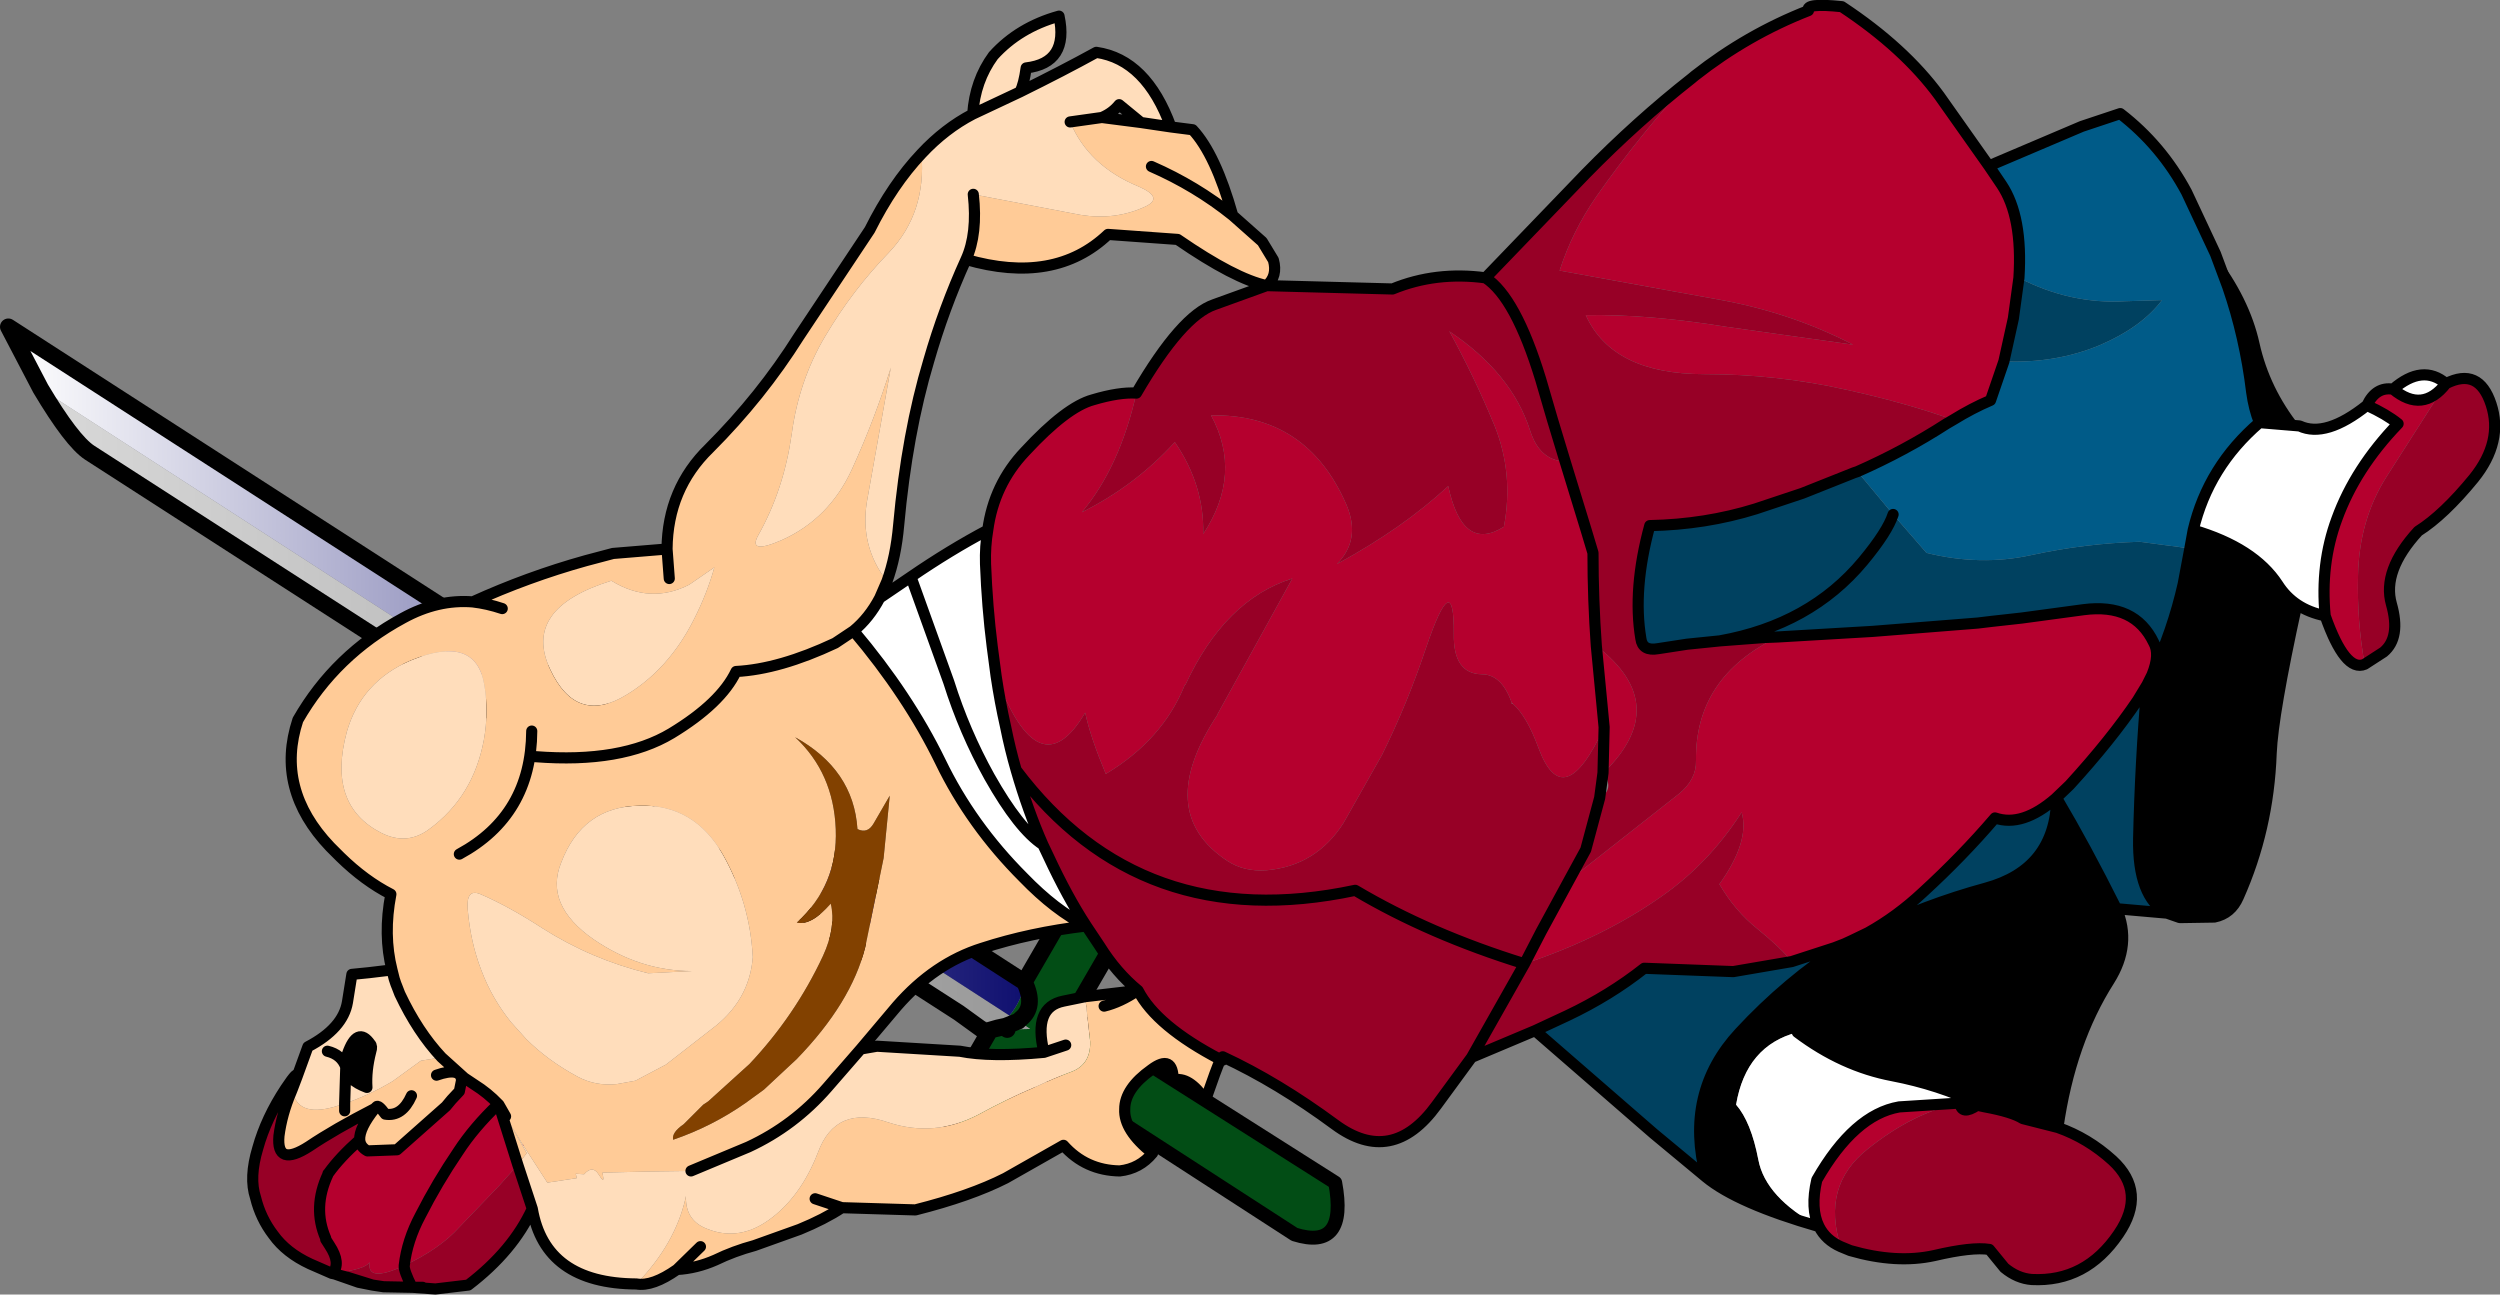
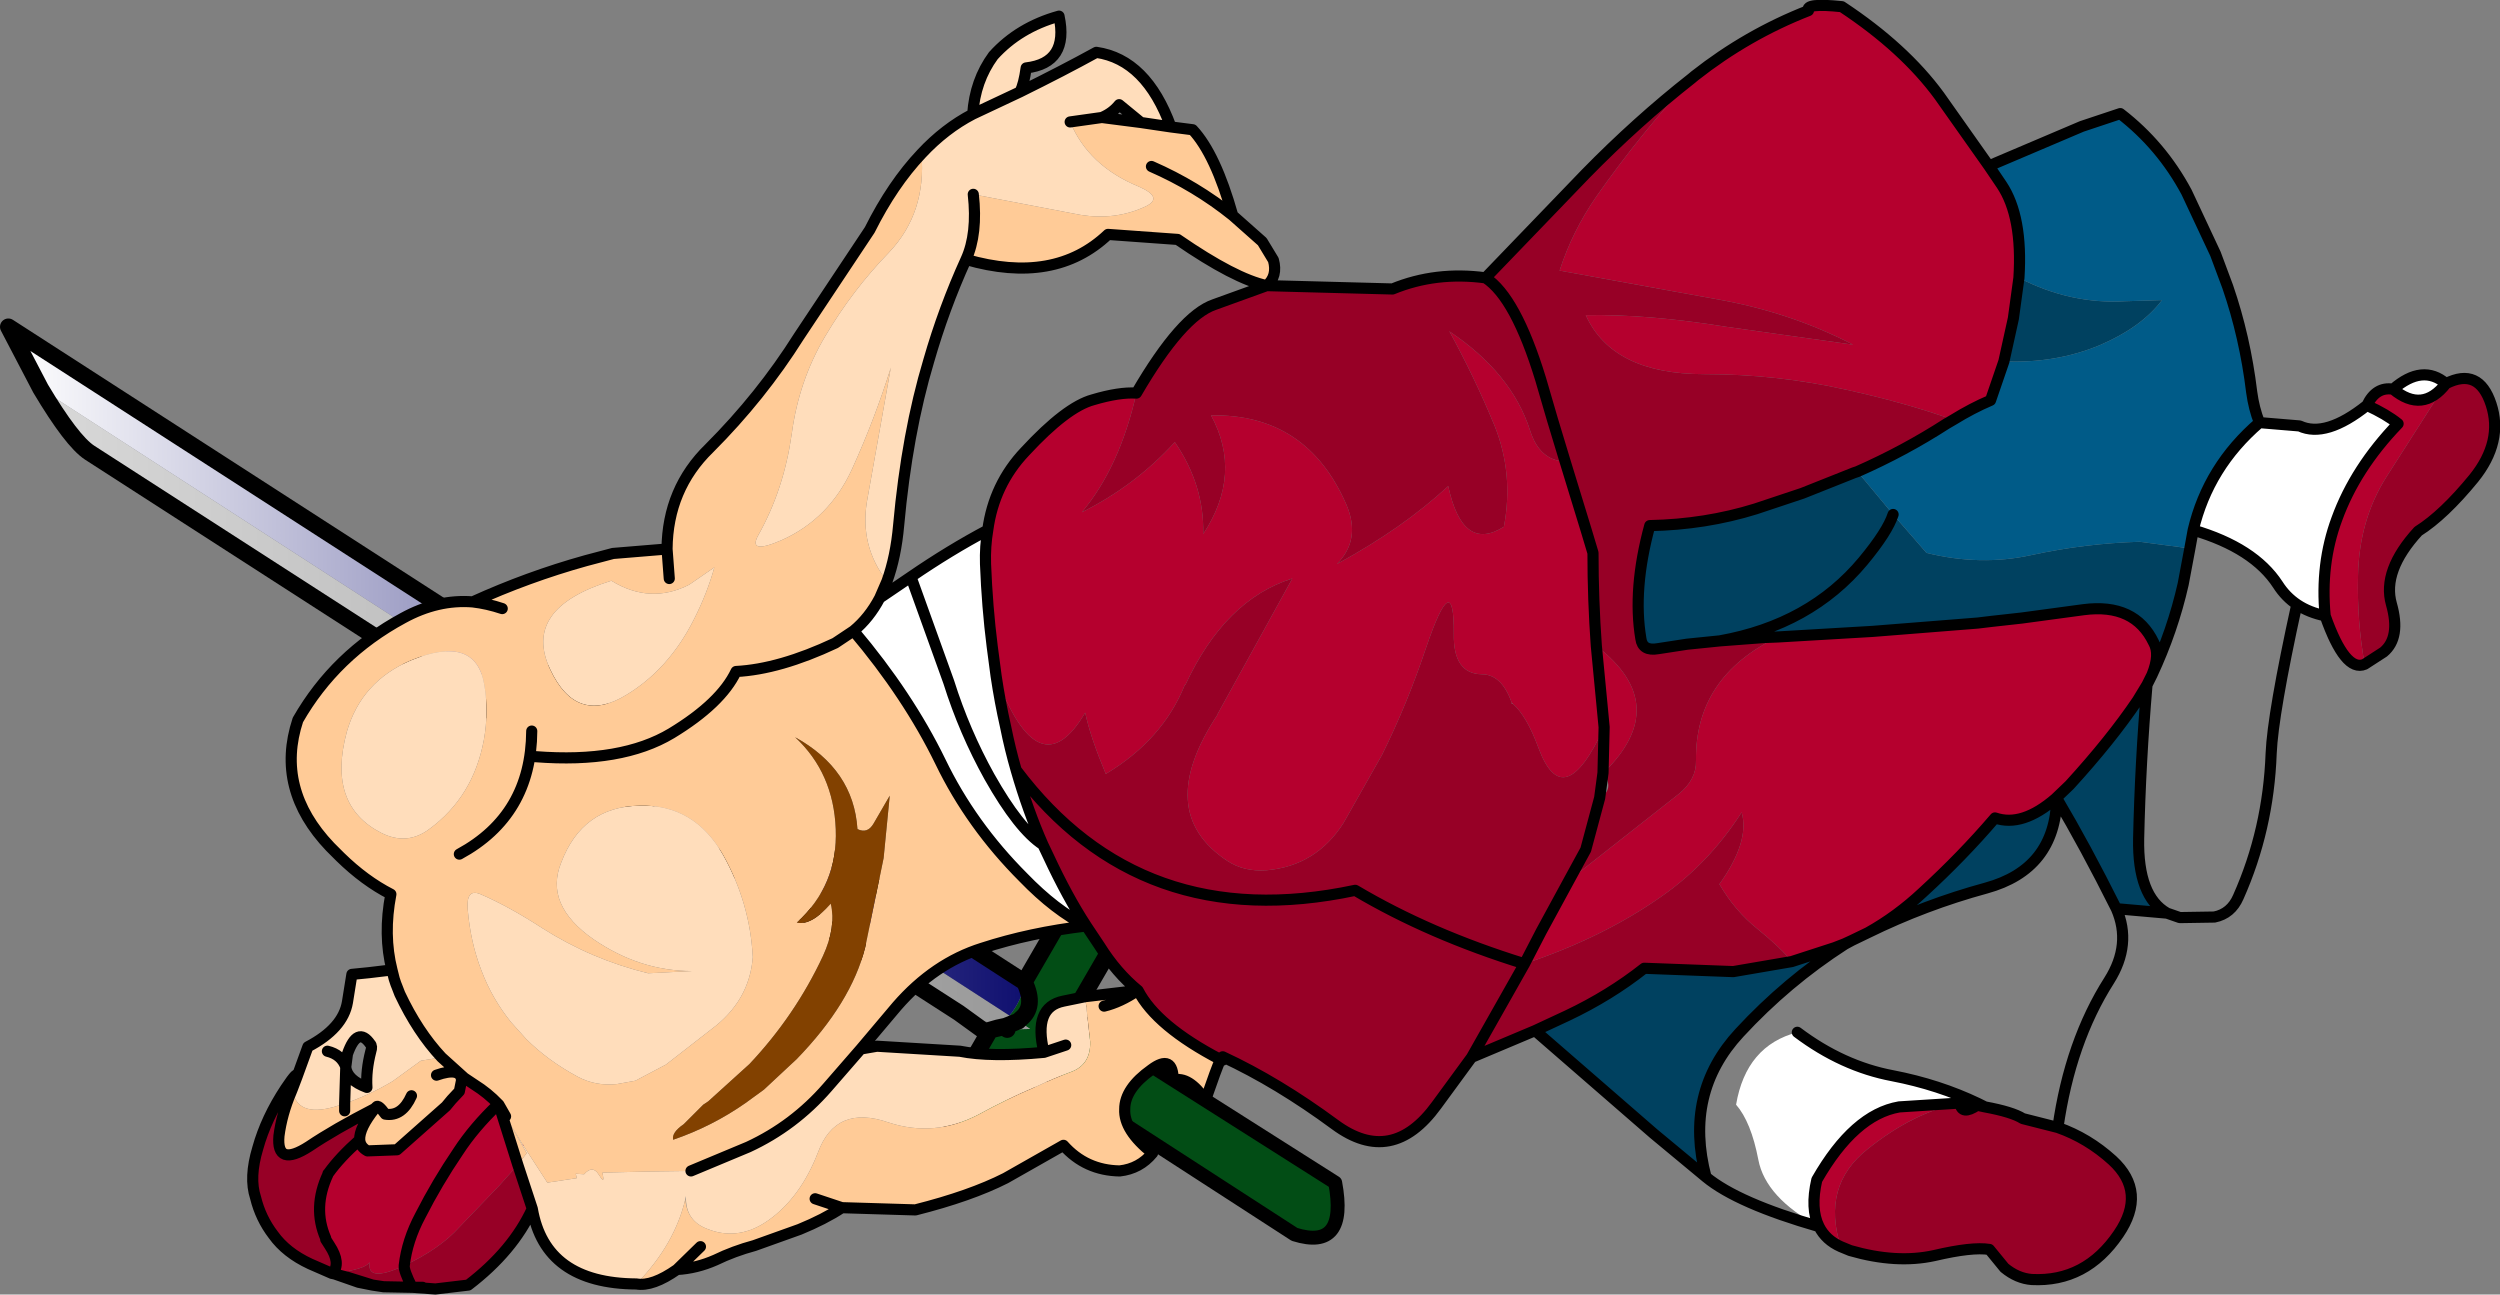
<svg xmlns="http://www.w3.org/2000/svg" height="116.25px" width="224.5px">
  <rect width="100%" height="100%" fill="#808080" stroke="none" />
  <g transform="matrix(1.0, 0.0, 0.0, 1.0, 52.4, 22.95)">
    <path d="M39.6 65.2 L43.95 57.7 Q49.45 55.3 48.2 60.75 L43.85 68.25 44.25 68.5 67.5 83.25 Q68.65 89.4 63.85 87.9 L41.45 73.4 41.4 73.5 40.65 72.95 37.8 77.95 Q31.75 81.1 33.25 75.2 L36.4 69.75 36.25 69.6 36.2 69.6 36.05 69.7 36.0 69.65 36.2 69.6 36.35 69.6 36.45 69.6 36.5 69.55 38.05 69.2 38.1 69.2 38.05 69.5 40.1 69.45 39.05 68.75 39.25 68.55 38.95 68.65 37.75 68.85 38.15 68.3 38.25 68.25 Q39.4 66.85 39.6 65.25 L39.6 65.2 M36.25 69.6 L36.35 69.6 36.25 69.6 M39.25 68.55 Q40.65 67.45 39.6 65.25 40.65 67.45 39.25 68.55 M41.45 73.4 L40.65 72.95 41.45 73.4" fill="#024d15" fill-rule="evenodd" stroke="none" />
    <path d="M33.7 68.0 L-44.35 17.7 Q-45.95 16.65 -48.75 11.95 L38.25 68.25 38.15 68.3 37.75 68.85 38.95 68.65 39.05 68.75 40.1 69.45 38.05 69.5 38.1 69.2 38.05 69.2 37.9 69.2 Q35.9 68.8 33.7 68.0 M39.05 68.75 L37.9 69.2 39.05 68.75" fill="url(#gradient0)" fill-rule="evenodd" stroke="none" />
    <path d="M-48.75 11.95 L-51.65 6.4 39.6 65.25 Q39.4 66.85 38.25 68.25 L-48.75 11.95" fill="url(#gradient1)" fill-rule="evenodd" stroke="none" />
    <path d="M39.6 65.25 L39.6 65.2 43.95 57.7 Q49.45 55.3 48.2 60.75 L43.85 68.25 M40.65 72.95 L37.8 77.95 Q31.75 81.1 33.25 75.2 L36.4 69.75 36.25 69.6 36.2 69.6 36.05 69.7 33.7 68.0 -44.35 17.7 Q-45.95 16.65 -48.75 11.95 L-51.65 6.4 39.6 65.25 39.6 65.2 M39.05 68.75 L39.25 68.55 Q40.65 67.45 39.6 65.25 M38.05 69.5 L38.1 69.2 38.05 69.2 36.5 69.55 36.45 69.6 36.35 69.6 36.25 69.6 M37.9 69.2 L37.2 69.35 38.05 69.2 M37.2 69.35 L36.95 69.45 36.5 69.55 37.2 69.35 M36.35 69.6 L36.2 69.6 36.0 69.65 36.05 69.7 M37.9 69.2 L39.05 68.75" fill="none" stroke="#000000" stroke-linecap="round" stroke-linejoin="round" stroke-width="1.5" />
    <path d="M44.25 68.5 L67.5 83.25 Q68.65 89.4 63.85 87.9 L41.45 73.4 40.65 72.95" fill="none" stroke="#000000" stroke-linecap="round" stroke-linejoin="round" stroke-width="1.25" />
    <path d="M30.35 -9.15 Q32.45 -11.4 34.95 -12.7 35.15 -15.7 36.8 -17.95 39.1 -20.5 42.7 -21.5 43.6 -17.3 39.75 -16.85 39.55 -15.4 39.2 -14.7 43.05 -16.6 46.05 -18.25 50.55 -17.6 52.75 -11.55 L50.05 -11.95 48.1 -13.55 Q47.5 -12.8 46.55 -12.4 L43.7 -12.0 Q45.35 -8.05 49.85 -6.2 52.15 -5.2 50.45 -4.4 47.75 -3.15 44.65 -3.65 L35.0 -5.5 Q35.4 -1.95 34.35 0.35 32.35 4.75 31.0 9.45 29.05 15.95 28.3 24.2 28.05 27.05 27.25 29.25 24.8 26.1 25.45 22.1 L27.6 10.05 Q26.15 14.7 24.1 19.2 22.05 23.65 17.8 25.55 14.7 26.9 15.7 25.1 18.0 21.0 18.7 16.0 19.35 11.2 21.7 7.25 24.15 3.1 27.45 -0.3 30.8 -3.85 30.35 -9.15 M4.75 92.35 Q-3.45 92.3 -4.6 85.6 L-5.9 81.65 -5.1 80.6 -7.0 77.3 -5.45 79.85 -5.35 80.0 -3.25 83.25 -0.6 82.85 -0.7 82.45 0.05 82.5 Q0.8 81.65 1.35 82.5 1.9 83.4 1.75 82.65 L1.7 82.35 6.0 82.25 9.65 82.2 14.8 80.05 Q18.9 78.15 21.9 74.7 L24.9 71.25 26.35 71.0 33.8 71.45 Q36.55 72.0 41.35 71.55 40.35 67.5 43.1 66.95 L45.05 66.55 45.5 70.6 Q45.55 72.65 43.8 73.3 42.2 73.9 40.6 74.65 38.0 75.75 35.45 77.15 31.5 79.2 27.4 77.85 22.65 76.2 21.05 80.55 19.5 84.55 16.65 86.6 L16.2 86.9 Q13.7 88.45 11.1 87.4 9.25 86.7 9.2 84.75 L9.2 84.45 9.15 84.7 Q8.2 88.8 4.75 92.35 M-25.75 73.8 L-24.75 71.05 Q-21.6 69.4 -21.2 67.05 L-20.8 64.55 -19.3 64.4 -17.2 64.15 -17.0 64.95 -16.85 65.4 -16.75 65.65 -16.5 66.3 Q-14.9 69.7 -12.75 72.0 L-14.6 72.3 -17.15 74.15 Q-19.25 75.4 -21.45 76.15 L-22.4 76.45 Q-25.8 77.4 -26.15 74.85 L-25.75 73.8 M34.95 -12.7 L39.2 -14.7 34.95 -12.7 M9.5 29.55 L11.75 28.0 Q11.1 30.35 9.9 32.7 7.65 37.15 3.85 39.45 -0.65 42.2 -3.0 37.15 -5.55 31.7 2.5 29.2 6.0 31.35 9.5 29.55 M5.8 64.45 L9.75 64.25 Q5.05 64.25 0.9 61.4 -3.55 58.3 -2.0 54.5 -0.1 49.5 5.0 49.4 9.95 49.25 12.55 53.85 14.95 58.15 15.2 63.0 14.9 66.95 11.45 69.5 L7.4 72.65 4.65 74.1 3.0 74.4 Q1.1 74.6 -0.5 73.75 -3.2 72.3 -5.15 70.35 L-6.5 68.85 Q-8.2 66.75 -9.15 64.25 -10.15 61.7 -10.4 58.7 -10.55 56.8 -9.25 57.35 -6.7 58.45 -3.7 60.4 0.7 63.2 5.8 64.45 M43.3 70.9 L41.35 71.55 43.3 70.9 M-8.95 43.5 Q-9.9 48.6 -13.85 51.5 -15.85 53.0 -18.15 51.85 -23.05 49.35 -21.25 42.75 -19.95 38.25 -15.5 36.35 -9.65 33.95 -8.9 38.6 -8.5 41.0 -8.95 43.5 M-19.15 70.8 Q-20.3 69.15 -21.2 71.7 L-21.35 72.85 -21.35 72.9 Q-21.2 74.05 -19.45 74.7 -19.55 73.2 -19.1 71.45 -18.95 71.0 -19.15 70.8 M-23.0 71.45 Q-21.75 71.75 -21.35 72.85 -21.75 71.75 -23.0 71.45 M-21.45 76.15 L-21.35 72.9 -21.45 76.15" fill="#ffddbb" fill-rule="evenodd" stroke="none" />
-     <path d="M-17.2 64.15 Q-18.0 61.0 -17.3 57.35 -19.65 56.15 -21.85 54.0 L-22.75 53.1 Q-27.7 47.9 -25.65 41.7 -22.3 35.85 -16.2 32.55 -13.1 30.85 -9.95 31.1 -5.0 28.85 0.2 27.4 L2.65 26.75 7.5 26.35 Q7.55 20.95 11.3 17.3 15.95 12.65 19.35 7.25 L25.7 -2.3 Q27.75 -6.4 30.35 -9.15 30.8 -3.85 27.45 -0.3 24.15 3.1 21.7 7.25 19.35 11.2 18.7 16.0 18.0 21.0 15.7 25.1 14.7 26.9 17.8 25.55 22.05 23.65 24.1 19.2 26.15 14.7 27.6 10.05 L25.45 22.1 Q24.8 26.1 27.25 29.25 L26.6 30.75 Q25.65 32.55 24.25 33.7 29.15 39.5 32.05 45.45 34.8 51.15 39.5 55.85 42.35 58.8 45.15 60.2 40.1 60.8 35.8 62.2 31.5 63.55 28.15 67.4 L24.9 71.25 21.9 74.7 Q18.9 78.15 14.8 80.05 L9.65 82.2 6.0 82.25 1.7 82.35 1.75 82.65 Q1.9 83.4 1.35 82.5 0.8 81.65 0.05 82.5 L-0.7 82.45 -0.6 82.85 -3.25 83.25 -5.35 80.0 -5.45 79.8 -5.45 79.85 -7.0 77.3 -7.6 76.25 -7.0 77.3 -5.1 80.6 -5.9 81.65 -7.6 76.25 -7.65 76.2 Q-8.6 75.2 -9.8 74.45 L-10.7 73.85 -12.75 72.0 -10.7 73.85 -10.95 74.05 -11.15 75.05 -11.85 75.8 -12.35 76.4 -16.75 80.3 -19.4 80.4 Q-20.05 80.05 -20.1 79.4 -20.15 78.35 -18.75 76.6 -22.35 78.45 -24.65 80.0 -27.6 81.9 -27.35 79.05 -27.1 77.1 -26.25 75.1 L-26.15 74.85 Q-25.8 77.4 -22.4 76.45 L-21.45 76.15 Q-19.25 75.4 -17.15 74.15 L-14.6 72.3 -12.75 72.0 Q-14.9 69.7 -16.5 66.3 L-16.75 65.65 -16.85 65.4 -17.0 64.95 -17.2 64.15 M52.75 -11.55 L54.7 -11.3 Q56.75 -9.1 58.3 -3.6 L60.95 -1.25 61.95 0.4 Q62.35 1.85 61.35 2.7 58.5 2.1 53.35 -1.45 L47.1 -1.9 Q42.3 2.65 34.35 0.35 35.4 -1.95 35.0 -5.5 L44.65 -3.65 Q47.75 -3.15 50.45 -4.4 52.15 -5.2 49.85 -6.2 45.35 -8.05 43.7 -12.0 L46.55 -12.4 50.05 -11.95 52.75 -11.55 M57.2 72.2 Q56.85 72.95 55.85 75.85 54.35 73.65 52.95 74.05 52.95 71.65 51.0 73.1 48.6 74.8 48.6 76.65 48.5 78.55 51.1 80.6 49.95 82.0 48.15 82.2 45.1 82.15 43.1 79.9 L37.9 82.85 Q34.75 84.45 29.8 85.7 L23.2 85.5 Q21.6 86.55 19.4 87.45 L15.35 88.9 Q13.5 89.4 11.85 90.2 10.15 90.95 8.4 91.05 6.2 92.6 4.75 92.35 8.2 88.8 9.15 84.7 L9.2 84.45 9.2 84.75 Q9.25 86.7 11.1 87.4 13.7 88.45 16.2 86.9 L16.65 86.6 Q19.5 84.55 21.05 80.55 22.65 76.2 27.4 77.85 31.5 79.2 35.45 77.15 38.0 75.75 40.6 74.65 42.2 73.9 43.8 73.3 45.55 72.65 45.5 70.6 L45.05 66.55 49.75 66.0 49.8 66.0 Q51.45 69.2 57.2 72.2 M-4.3 45.0 Q3.4 45.6 7.9 42.9 12.35 40.2 13.7 37.35 17.6 37.15 22.6 34.8 L24.25 33.7 22.6 34.8 Q17.6 37.15 13.7 37.35 12.35 40.2 7.9 42.9 3.4 45.6 -4.3 45.0 M51.0 -8.0 Q55.0 -6.25 58.3 -3.6 55.0 -6.25 51.0 -8.0 M9.5 29.55 Q6.0 31.35 2.5 29.2 -5.55 31.7 -3.0 37.15 -0.65 42.2 3.85 39.45 7.65 37.15 9.9 32.7 11.1 30.35 11.75 28.0 L9.5 29.55 M7.7 29.0 L7.5 26.35 7.7 29.0 M25.3 62.1 L26.95 54.1 27.5 48.5 26.05 51.0 Q25.5 51.95 24.6 51.5 24.25 46.15 19.0 43.25 22.45 46.45 22.65 51.5 22.85 56.55 19.15 59.9 20.45 60.2 22.2 58.2 22.7 60.3 21.5 62.9 19.0 68.25 14.9 72.6 L11.2 75.95 10.75 76.25 9.0 78.0 Q7.9 78.75 8.05 79.4 11.55 78.2 14.55 76.1 L16.2 74.9 19.15 72.15 Q24.05 67.1 25.3 62.1 M5.8 64.45 Q0.7 63.2 -3.7 60.4 -6.7 58.45 -9.25 57.35 -10.55 56.8 -10.4 58.7 -10.15 61.7 -9.15 64.25 -8.2 66.75 -6.5 68.85 L-5.15 70.35 Q-3.2 72.3 -0.5 73.75 1.1 74.6 3.0 74.4 L4.65 74.1 7.4 72.65 11.45 69.5 Q14.9 66.95 15.2 63.0 14.95 58.15 12.55 53.85 9.95 49.25 5.0 49.4 -0.1 49.5 -2.0 54.5 -3.55 58.3 0.9 61.4 5.05 64.25 9.75 64.25 L5.8 64.45 M20.8 84.7 L23.2 85.5 20.8 84.7 M10.5 89.0 L8.4 91.05 10.5 89.0 M46.75 67.4 Q48.2 67.05 49.75 66.0 48.2 67.05 46.75 67.4 M-8.95 43.5 Q-8.5 41.0 -8.9 38.6 -9.65 33.95 -15.5 36.35 -19.95 38.25 -21.25 42.75 -23.05 49.35 -18.15 51.85 -15.85 53.0 -13.85 51.5 -9.9 48.6 -8.95 43.5 M-7.3 31.7 Q-8.65 31.25 -9.95 31.1 -8.65 31.25 -7.3 31.7 M-13.2 73.6 Q-11.05 72.85 -10.95 74.05 -11.05 72.85 -13.2 73.6 M-21.45 76.8 L-21.45 76.15 -21.45 76.8 M-15.45 75.45 Q-16.3 77.35 -17.8 77.1 -18.45 76.2 -18.6 76.45 L-18.75 76.6 -18.6 76.45 Q-18.45 76.2 -17.8 77.1 -16.3 77.35 -15.45 75.45 M-11.15 53.75 Q-4.7 50.25 -4.65 42.7 -4.7 50.25 -11.15 53.75" fill="#ffcb97" fill-rule="evenodd" stroke="none" />
+     <path d="M-17.2 64.15 Q-18.0 61.0 -17.3 57.35 -19.65 56.15 -21.85 54.0 L-22.75 53.1 Q-27.7 47.9 -25.65 41.7 -22.3 35.85 -16.2 32.55 -13.1 30.85 -9.95 31.1 -5.0 28.85 0.2 27.4 L2.65 26.75 7.5 26.35 Q7.55 20.95 11.3 17.3 15.95 12.65 19.35 7.25 L25.7 -2.3 Q27.75 -6.4 30.35 -9.15 30.8 -3.85 27.45 -0.3 24.15 3.1 21.7 7.25 19.35 11.2 18.7 16.0 18.0 21.0 15.7 25.1 14.7 26.9 17.8 25.55 22.05 23.65 24.1 19.2 26.15 14.7 27.6 10.05 L25.45 22.1 Q24.8 26.1 27.25 29.25 L26.6 30.75 Q25.65 32.55 24.25 33.7 29.15 39.5 32.05 45.45 34.8 51.15 39.5 55.85 42.35 58.8 45.15 60.2 40.1 60.8 35.8 62.2 31.5 63.55 28.15 67.4 L24.9 71.25 21.9 74.7 Q18.9 78.15 14.8 80.05 L9.65 82.2 6.0 82.25 1.7 82.35 1.75 82.65 Q1.9 83.4 1.35 82.5 0.8 81.65 0.05 82.5 L-0.7 82.45 -0.6 82.85 -3.25 83.25 -5.35 80.0 -5.45 79.8 -5.45 79.85 -7.0 77.3 -7.6 76.25 -7.0 77.3 -5.1 80.6 -5.9 81.65 -7.6 76.25 -7.65 76.2 Q-8.6 75.2 -9.8 74.45 L-10.7 73.85 -12.75 72.0 -10.7 73.85 -10.95 74.05 -11.15 75.05 -11.85 75.8 -12.35 76.4 -16.75 80.3 -19.4 80.4 Q-20.05 80.05 -20.1 79.4 -20.15 78.35 -18.75 76.6 -22.35 78.45 -24.65 80.0 -27.6 81.9 -27.35 79.05 -27.1 77.1 -26.25 75.1 L-26.15 74.85 Q-25.8 77.4 -22.4 76.45 L-21.45 76.15 Q-19.25 75.4 -17.15 74.15 L-14.6 72.3 -12.75 72.0 Q-14.9 69.7 -16.5 66.3 L-16.75 65.65 -16.85 65.4 -17.0 64.95 -17.2 64.15 M52.75 -11.55 L54.7 -11.3 Q56.75 -9.1 58.3 -3.6 L60.95 -1.25 61.95 0.4 Q62.35 1.85 61.35 2.7 58.5 2.1 53.35 -1.45 L47.1 -1.9 Q42.3 2.65 34.35 0.35 35.4 -1.95 35.0 -5.5 L44.65 -3.65 Q47.75 -3.15 50.45 -4.4 52.15 -5.2 49.85 -6.2 45.35 -8.05 43.7 -12.0 L46.55 -12.4 50.05 -11.95 52.75 -11.55 M57.2 72.2 Q56.85 72.95 55.85 75.85 54.35 73.65 52.95 74.05 52.95 71.65 51.0 73.1 48.6 74.8 48.6 76.65 48.5 78.55 51.1 80.6 49.95 82.0 48.15 82.2 45.1 82.15 43.1 79.9 L37.9 82.85 Q34.75 84.45 29.8 85.7 L23.2 85.5 Q21.6 86.55 19.4 87.45 L15.35 88.9 Q13.5 89.4 11.85 90.2 10.15 90.95 8.4 91.05 6.2 92.6 4.75 92.35 8.2 88.8 9.15 84.7 Q9.25 86.7 11.1 87.4 13.7 88.45 16.2 86.9 L16.65 86.6 Q19.5 84.55 21.05 80.55 22.65 76.2 27.4 77.85 31.5 79.2 35.45 77.15 38.0 75.75 40.6 74.65 42.2 73.9 43.8 73.3 45.55 72.65 45.5 70.6 L45.05 66.55 49.75 66.0 49.8 66.0 Q51.45 69.2 57.2 72.2 M-4.3 45.0 Q3.4 45.6 7.9 42.9 12.35 40.2 13.7 37.35 17.6 37.15 22.6 34.8 L24.25 33.7 22.6 34.8 Q17.6 37.15 13.7 37.35 12.35 40.2 7.9 42.9 3.4 45.6 -4.3 45.0 M51.0 -8.0 Q55.0 -6.25 58.3 -3.6 55.0 -6.25 51.0 -8.0 M9.5 29.55 Q6.0 31.35 2.5 29.2 -5.55 31.7 -3.0 37.15 -0.65 42.2 3.85 39.45 7.65 37.15 9.9 32.7 11.1 30.35 11.75 28.0 L9.5 29.55 M7.7 29.0 L7.5 26.35 7.7 29.0 M25.3 62.1 L26.95 54.1 27.5 48.5 26.05 51.0 Q25.5 51.95 24.6 51.5 24.25 46.15 19.0 43.25 22.45 46.45 22.65 51.5 22.85 56.55 19.15 59.9 20.45 60.2 22.2 58.2 22.7 60.3 21.5 62.9 19.0 68.25 14.9 72.6 L11.2 75.95 10.75 76.25 9.0 78.0 Q7.9 78.75 8.05 79.4 11.55 78.2 14.55 76.1 L16.2 74.9 19.15 72.15 Q24.05 67.1 25.3 62.1 M5.8 64.45 Q0.7 63.2 -3.7 60.4 -6.7 58.45 -9.25 57.35 -10.55 56.8 -10.4 58.7 -10.15 61.7 -9.15 64.25 -8.2 66.75 -6.5 68.85 L-5.15 70.35 Q-3.2 72.3 -0.5 73.75 1.1 74.6 3.0 74.4 L4.65 74.1 7.4 72.65 11.45 69.5 Q14.9 66.95 15.2 63.0 14.95 58.15 12.55 53.85 9.95 49.25 5.0 49.4 -0.1 49.5 -2.0 54.5 -3.55 58.3 0.9 61.4 5.05 64.25 9.75 64.25 L5.8 64.45 M20.8 84.7 L23.2 85.5 20.8 84.7 M10.5 89.0 L8.4 91.05 10.5 89.0 M46.75 67.4 Q48.2 67.05 49.75 66.0 48.2 67.05 46.75 67.4 M-8.95 43.5 Q-8.5 41.0 -8.9 38.6 -9.65 33.95 -15.5 36.35 -19.95 38.25 -21.25 42.75 -23.05 49.35 -18.15 51.85 -15.85 53.0 -13.85 51.5 -9.9 48.6 -8.95 43.5 M-7.3 31.7 Q-8.65 31.25 -9.95 31.1 -8.65 31.25 -7.3 31.7 M-13.2 73.6 Q-11.05 72.85 -10.95 74.05 -11.05 72.85 -13.2 73.6 M-21.45 76.8 L-21.45 76.15 -21.45 76.8 M-15.45 75.45 Q-16.3 77.35 -17.8 77.1 -18.45 76.2 -18.6 76.45 L-18.75 76.6 -18.6 76.45 Q-18.45 76.2 -17.8 77.1 -16.3 77.35 -15.45 75.45 M-11.15 53.75 Q-4.7 50.25 -4.65 42.7 -4.7 50.25 -11.15 53.75" fill="#ffcb97" fill-rule="evenodd" stroke="none" />
    <path d="M99.5 -15.9 L99.8 -16.15 Q104.5 -19.85 110.0 -22.0 109.65 -22.7 113.0 -22.35 118.6 -18.65 121.75 -14.35 L126.2 -8.05 127.35 -6.35 Q129.25 -3.5 128.9 2.0 L128.4 5.65 127.55 9.5 126.35 13.0 Q124.7 13.7 123.0 14.75 118.65 13.2 113.4 12.05 107.2 10.65 100.65 10.65 92.4 10.65 90.0 5.35 95.55 5.25 102.65 6.4 L114.0 8.0 Q108.3 5.05 101.65 3.9 L87.65 1.35 Q88.8 -2.2 90.95 -5.3 94.8 -10.8 99.5 -15.9 M160.15 13.45 Q160.95 11.75 162.5 12.0 165.15 14.2 167.25 11.5 L161.95 19.8 Q159.45 23.7 159.35 28.75 159.25 32.85 159.95 36.7 158.2 37.45 156.4 32.35 L156.8 34.7 Q156.55 33.9 156.45 32.8 L156.4 32.35 Q155.95 27.7 157.45 23.65 159.1 19.1 162.95 15.1 161.9 14.25 160.15 13.45 M112.9 89.0 Q111.55 88.4 110.95 87.2 110.15 85.6 110.75 83.0 114.1 77.15 118.15 76.45 L123.65 76.1 123.6 76.1 Q119.4 76.95 115.3 80.25 111.15 83.55 112.9 89.0 M-20.2 92.2 L-22.35 91.45 -21.6 91.65 -21.2 91.75 Q-20.15 92.05 -20.2 92.2 M-22.6 91.4 L-22.55 91.4 -22.6 91.4 Q-21.9 90.55 -22.8 88.9 L-23.15 88.35 -23.15 88.25 Q-24.35 85.5 -22.95 82.5 -24.35 85.5 -23.15 88.25 L-23.15 88.35 Q-24.55 86.25 -23.85 84.2 L-22.95 82.5 -22.9 82.4 Q-21.9 81.0 -20.1 79.4 -20.05 80.05 -19.4 80.4 L-16.75 80.3 -12.35 76.4 -11.85 75.8 -11.15 75.05 -10.95 74.05 -10.7 73.85 -9.8 74.45 Q-8.6 75.2 -7.65 76.2 L-7.6 76.25 -5.9 81.65 -7.55 83.5 -11.15 87.25 Q-12.9 89.2 -16.1 90.7 L-16.2 90.75 Q-19.5 92.25 -19.2 90.4 -19.6 91.05 -22.5 91.4 L-22.55 91.4 Q-21.75 90.5 -22.8 88.9 -21.75 90.5 -22.55 91.4 L-22.5 91.4 -22.6 91.4 M-5.45 79.85 L-5.45 79.8 -5.35 80.0 -5.45 79.85 M49.65 12.35 Q48.15 19.0 44.75 23.05 49.55 20.65 53.1 16.75 55.75 20.6 55.65 25.0 59.2 19.6 56.35 14.35 64.95 14.2 68.5 22.35 69.85 25.5 67.65 27.7 73.55 24.5 77.65 20.7 78.95 26.7 82.65 24.35 83.55 19.6 81.8 15.25 80.0 10.9 77.75 6.8 83.35 10.55 85.0 15.7 85.85 18.4 88.15 18.5 L90.05 24.7 90.65 26.7 Q90.65 30.9 90.95 35.05 97.85 40.35 91.6 46.45 L91.55 46.45 91.65 42.35 Q88.0 50.3 85.75 44.2 84.7 41.35 83.45 40.25 L83.35 40.15 Q82.45 37.6 80.65 37.6 78.1 37.55 78.15 34.0 78.2 27.75 75.65 35.25 74.0 40.2 71.7 44.85 L68.25 50.95 Q65.8 54.8 61.35 55.2 59.3 55.35 57.8 54.35 51.15 49.95 56.95 41.2 L56.95 41.15 63.65 29.0 Q57.6 30.9 54.05 38.55 L54.0 38.55 Q52.0 43.5 46.9 46.55 45.5 43.2 45.05 41.05 40.9 48.1 37.05 37.75 L36.7 35.1 Q36.25 31.55 36.1 27.7 36.05 26.1 36.3 24.65 36.85 20.55 39.65 17.6 43.35 13.6 45.75 12.95 48.1 12.25 49.65 12.35 M107.25 34.25 L115.75 33.75 125.2 33.0 126.45 32.85 129.15 32.55 134.7 31.8 Q139.3 31.2 141.0 34.75 141.6 35.8 140.85 37.65 L140.4 38.55 139.55 39.95 Q137.15 43.5 133.45 47.55 L132.25 48.7 132.2 48.75 Q129.2 51.35 126.75 50.5 123.8 53.95 120.25 57.2 117.95 59.35 115.35 60.8 L113.9 61.5 113.25 61.8 112.35 62.15 108.5 63.4 Q107.55 62.2 105.4 60.45 103.4 58.85 102.0 56.45 104.75 52.6 104.0 50.0 101.05 54.6 96.8 57.55 91.55 61.25 84.5 63.6 L86.0 60.7 88.5 56.1 98.35 48.35 Q99.95 47.05 99.9 45.35 99.8 37.85 107.25 34.25 M90.95 35.05 L91.45 40.25 91.65 42.35 91.45 40.25 90.95 35.05 M-7.65 76.2 Q-9.85 78.3 -11.25 80.45 -13.15 83.25 -14.65 86.2 -15.85 88.45 -16.1 90.7 -15.85 88.45 -14.65 86.2 -13.15 83.25 -11.25 80.45 -9.85 78.3 -7.65 76.2" fill="#b5002e" fill-rule="evenodd" stroke="none" />
    <path d="M61.35 2.7 L72.65 3.0 Q76.55 1.4 81.0 2.0 L90.0 -7.35 Q94.6 -12.05 99.5 -15.9 94.8 -10.8 90.95 -5.3 88.8 -2.2 87.65 1.35 L101.65 3.9 Q108.3 5.05 114.0 8.0 L102.65 6.4 Q95.55 5.25 90.0 5.35 92.4 10.65 100.65 10.65 107.2 10.65 113.4 12.05 118.65 13.2 123.0 14.75 L122.4 15.1 Q118.6 17.55 114.4 19.4 L114.1 19.5 109.45 21.35 105.25 22.75 Q100.75 24.15 95.75 24.25 94.2 29.95 94.95 34.4 95.1 35.55 96.5 35.3 L99.1 34.9 102.05 34.6 106.0 34.3 107.25 34.25 Q99.8 37.85 99.9 45.35 99.95 47.05 98.35 48.35 L88.5 56.1 86.0 60.7 84.5 63.6 Q91.55 61.25 96.8 57.55 101.05 54.6 104.0 50.0 104.75 52.6 102.0 56.45 103.4 58.85 105.4 60.45 107.55 62.2 108.5 63.4 L103.25 64.3 95.25 64.0 Q92.15 66.45 88.35 68.25 L85.45 69.6 79.75 72.0 76.6 76.3 Q72.6 81.8 67.5 78.05 62.35 74.25 57.4 71.95 L57.4 72.25 57.2 72.2 Q51.45 69.2 49.8 66.0 47.85 64.4 46.35 62.0 L45.15 60.2 Q43.45 57.6 41.75 53.95 L41.25 52.9 Q39.9 49.85 38.85 46.2 38.3 44.3 37.9 42.3 37.4 40.1 37.05 37.75 40.9 48.1 45.05 41.05 45.5 43.2 46.9 46.55 52.0 43.5 54.0 38.55 L54.05 38.55 Q57.6 30.9 63.65 29.0 L56.95 41.15 56.95 41.2 Q51.15 49.95 57.8 54.35 59.3 55.35 61.35 55.2 65.8 54.8 68.25 50.95 L71.7 44.85 Q74.0 40.2 75.65 35.25 78.2 27.75 78.15 34.0 78.1 37.55 80.65 37.6 82.45 37.6 83.35 40.15 L83.35 40.25 83.45 40.25 Q84.7 41.35 85.75 44.2 88.0 50.3 91.65 42.35 L91.55 46.45 91.25 48.7 Q92.6 47.95 91.6 46.45 97.85 40.35 90.95 35.05 90.65 30.9 90.65 26.7 L90.05 24.7 88.15 18.5 Q85.85 18.4 85.0 15.7 83.35 10.55 77.75 6.8 80.0 10.9 81.8 15.25 83.55 19.6 82.65 24.35 78.95 26.7 77.65 20.7 73.55 24.5 67.65 27.7 69.85 25.5 68.5 22.35 64.95 14.2 56.35 14.35 59.2 19.6 55.65 25.0 55.75 20.6 53.1 16.75 49.55 20.65 44.75 23.05 48.15 19.0 49.65 12.35 53.7 5.4 56.65 4.4 L61.35 2.7 M167.25 11.5 Q170.2 10.0 171.3 13.35 172.4 16.7 169.75 20.0 167.05 23.3 164.75 24.75 161.5 28.3 162.35 31.3 163.2 34.3 161.65 35.6 L159.95 36.7 Q159.25 32.85 159.35 28.75 159.45 23.7 161.95 19.8 L167.25 11.5 M132.4 78.3 Q135.1 79.25 137.3 81.25 140.4 84.1 137.85 87.85 134.9 92.2 130.05 91.95 128.75 91.85 127.6 90.9 L126.25 89.25 Q124.7 89.0 121.3 89.8 117.9 90.55 113.75 89.35 L112.9 89.0 Q111.15 83.55 115.3 80.25 119.4 76.95 123.6 76.1 123.75 77.25 125.15 76.3 L125.85 76.45 Q128.3 76.9 129.25 77.5 L132.4 78.3 M-4.6 85.6 Q-6.35 89.4 -10.35 92.45 L-13.3 92.8 -14.45 92.65 -15.35 92.65 -15.4 92.65 -17.95 92.6 -18.95 92.45 -20.2 92.2 Q-20.15 92.05 -21.2 91.75 L-21.6 91.65 -22.35 91.45 -22.6 91.4 -24.55 90.55 Q-26.7 89.55 -27.85 87.95 -29.0 86.45 -29.45 84.6 -30.05 82.8 -29.25 80.15 -28.5 77.45 -26.75 74.8 -25.55 73.0 -25.75 73.8 L-26.15 74.85 -26.25 75.1 Q-27.1 77.1 -27.35 79.05 -27.6 81.9 -24.65 80.0 -22.35 78.45 -18.75 76.6 -20.15 78.35 -20.1 79.4 -21.9 81.0 -22.9 82.4 L-22.95 82.5 -23.85 84.2 Q-24.55 86.25 -23.15 88.35 L-22.8 88.9 Q-21.9 90.55 -22.6 91.4 L-22.5 91.4 Q-19.6 91.05 -19.2 90.4 -19.5 92.25 -16.2 90.75 L-16.1 90.7 Q-12.9 89.2 -11.15 87.25 L-7.55 83.5 -5.9 81.65 -4.6 85.6 M81.0 2.0 Q83.7 3.75 85.95 11.1 L87.0 14.7 88.15 18.5 87.0 14.7 85.95 11.1 Q83.7 3.75 81.0 2.0 M88.5 56.1 L90.0 53.35 91.25 48.7 90.0 53.35 88.5 56.1 M79.75 72.0 L84.5 63.6 Q75.95 60.95 69.3 57.0 50.05 61.1 38.85 46.2 50.05 61.1 69.3 57.0 75.95 60.95 84.5 63.6 L79.75 72.0 M57.4 71.95 L57.2 72.2 57.4 71.95 M-22.9 82.4 L-22.95 82.45 -22.95 82.5 -22.95 82.45 -22.9 82.4 M-22.35 91.45 L-22.5 91.4 -22.35 91.45 M-18.95 92.45 L-21.2 91.75 -18.95 92.45 M-15.4 92.65 Q-16.15 91.15 -16.1 90.7 -16.15 91.15 -15.4 92.65" fill="#970026" fill-rule="evenodd" stroke="none" />
-     <path d="M146.55 -0.15 Q149.6 3.8 150.5 7.85 151.4 11.9 154.1 15.3 L150.5 15.0 Q150.0 13.75 149.8 12.25 149.2 7.3 147.65 2.8 L146.55 -0.15 M153.9 31.35 L153.85 31.35 Q151.7 41.15 151.55 44.7 151.3 51.55 148.6 57.6 147.95 59.1 146.45 59.4 L143.35 59.45 142.2 59.05 Q139.55 57.55 139.65 52.35 139.8 45.55 140.4 38.55 L140.85 37.65 Q142.7 33.7 143.65 29.5 L144.25 26.3 144.55 24.65 Q150.0 26.25 152.15 29.55 152.85 30.65 153.9 31.35 M137.65 58.65 Q139.05 61.85 137.0 65.1 133.5 70.6 132.4 78.3 L129.25 77.5 Q128.3 76.9 125.85 76.45 L125.25 76.15 Q121.7 74.45 117.55 73.65 113.05 72.8 109.0 69.75 104.4 70.95 103.5 76.25 104.85 77.8 105.5 81.2 106.15 84.6 110.95 87.2 103.65 85.1 100.8 82.75 98.8 75.2 103.8 69.8 108.05 65.2 113.25 61.85 L113.9 61.5 115.35 60.8 Q120.45 58.3 125.95 56.8 132.15 55.1 132.3 48.75 134.85 53.05 137.65 58.65 M-19.15 70.8 Q-18.95 71.0 -19.1 71.45 -19.55 73.2 -19.45 74.7 -21.2 74.05 -21.35 72.9 L-21.35 72.85 -21.2 71.7 Q-20.3 69.15 -19.15 70.8" fill="#000000" fill-rule="evenodd" stroke="none" />
    <path d="M154.1 15.3 Q156.45 16.4 160.15 13.45 161.9 14.25 162.95 15.1 159.1 19.1 157.45 23.65 155.95 27.7 156.4 32.35 154.95 32.05 153.9 31.35 152.85 30.65 152.15 29.55 150.0 26.25 144.55 24.65 145.9 18.95 150.5 15.0 L154.1 15.3 M162.5 12.0 Q165.15 9.7 167.25 11.5 165.15 14.2 162.5 12.0 M45.15 60.2 Q42.35 58.8 39.5 55.85 34.8 51.15 32.05 45.45 29.15 39.5 24.25 33.7 25.65 32.55 26.6 30.75 L29.4 28.85 Q32.9 26.45 36.3 24.65 36.05 26.1 36.1 27.7 36.25 31.55 36.7 35.1 L37.05 37.75 Q37.4 40.1 37.9 42.3 38.3 44.3 38.85 46.2 39.9 49.85 41.25 52.9 L41.75 53.95 Q43.45 57.6 45.15 60.2 M109.0 69.75 Q113.05 72.8 117.55 73.65 121.7 74.45 125.25 76.15 L125.15 76.3 123.65 76.1 118.15 76.45 Q114.1 77.15 110.75 83.0 110.15 85.6 110.95 87.2 106.15 84.6 105.5 81.2 104.85 77.8 103.5 76.25 104.4 70.95 109.0 69.75 M29.4 28.85 L32.8 38.3 Q34.2 42.75 36.45 46.8 39.1 51.5 41.25 52.9 39.1 51.5 36.45 46.8 34.2 42.75 32.8 38.3 L29.4 28.85" fill="#ffffff" fill-rule="evenodd" stroke="none" />
    <path d="M25.3 62.1 Q24.05 67.1 19.15 72.15 L16.2 74.9 14.55 76.1 Q11.55 78.2 8.05 79.4 7.9 78.75 9.0 78.0 L10.75 76.25 11.2 75.95 14.9 72.6 Q19.0 68.25 21.5 62.9 22.7 60.3 22.2 58.2 20.45 60.2 19.15 59.9 22.85 56.55 22.65 51.5 22.45 46.45 19.0 43.25 24.25 46.15 24.6 51.5 25.5 51.95 26.05 51.0 L27.5 48.5 26.95 54.1 25.3 62.1" fill="#824100" fill-rule="evenodd" stroke="none" />
    <path d="M142.2 59.05 L137.65 58.65 Q134.85 53.05 132.3 48.75 132.15 55.1 125.95 56.8 120.45 58.3 115.35 60.8 117.95 59.35 120.25 57.2 123.8 53.95 126.75 50.5 129.2 51.35 132.2 48.75 L132.3 48.75 132.25 48.7 133.45 47.55 Q137.15 43.5 139.55 39.95 L140.4 38.55 Q139.8 45.55 139.65 52.35 139.55 57.55 142.2 59.05 M100.8 82.75 L96.1 78.85 85.45 69.6 88.35 68.25 Q92.15 66.45 95.25 64.0 L103.25 64.3 108.5 63.4 112.35 62.15 113.25 61.8 113.25 61.85 Q108.05 65.2 103.8 69.8 98.8 75.2 100.8 82.75 M128.9 2.0 Q133.55 4.4 138.5 4.1 L141.75 4.0 Q139.9 6.45 136.15 8.05 132.2 9.7 127.55 9.5 L128.4 5.65 128.9 2.0 M114.4 19.4 L117.6 23.25 120.6 26.7 Q125.45 27.9 130.0 26.9 134.8 25.85 139.75 25.7 L144.25 26.3 143.65 29.5 Q142.7 33.7 140.85 37.65 141.6 35.8 141.0 34.75 139.3 31.2 134.7 31.8 L129.15 32.55 126.45 32.85 125.2 33.0 115.75 33.75 107.25 34.25 106.0 34.3 102.05 34.6 99.1 34.9 96.5 35.3 Q95.1 35.55 94.95 34.4 94.2 29.95 95.75 24.25 100.75 24.15 105.25 22.75 L109.45 21.35 114.1 19.5 114.4 19.4 M117.6 23.25 Q117.1 24.8 114.9 27.45 110.15 33.15 102.05 34.6 110.15 33.15 114.9 27.45 117.1 24.8 117.6 23.25" fill="#004160" fill-rule="evenodd" stroke="none" />
    <path d="M126.2 -8.05 L134.55 -11.6 138.0 -12.75 Q141.7 -9.9 143.95 -5.7 L146.55 -0.15 147.65 2.8 Q149.2 7.3 149.8 12.25 150.0 13.75 150.5 15.0 145.9 18.95 144.55 24.65 L144.25 26.3 139.75 25.7 Q134.8 25.85 130.0 26.9 125.45 27.9 120.6 26.7 L117.6 23.25 114.4 19.4 Q118.6 17.55 122.4 15.1 L123.0 14.75 Q124.7 13.7 126.35 13.0 L127.55 9.5 Q132.2 9.7 136.15 8.05 139.9 6.45 141.75 4.0 L138.5 4.1 Q133.55 4.4 128.9 2.0 129.25 -3.5 127.35 -6.35 L126.2 -8.05" fill="#005b88" fill-rule="evenodd" stroke="none" />
    <path d="M-17.2 64.15 Q-18.0 61.0 -17.3 57.35 -19.65 56.15 -21.85 54.0 L-22.75 53.1 Q-27.7 47.9 -25.65 41.7 -22.3 35.85 -16.2 32.55 -13.1 30.85 -9.95 31.1 -5.0 28.85 0.2 27.4 L2.65 26.75 7.5 26.35 Q7.55 20.95 11.3 17.3 15.95 12.65 19.35 7.25 L25.7 -2.3 Q27.75 -6.4 30.35 -9.15 32.45 -11.4 34.95 -12.7 35.15 -15.7 36.8 -17.95 39.1 -20.5 42.7 -21.5 43.6 -17.3 39.75 -16.85 39.55 -15.4 39.2 -14.7 43.05 -16.6 46.05 -18.25 50.55 -17.6 52.75 -11.55 L54.7 -11.3 Q56.75 -9.1 58.3 -3.6 L60.95 -1.25 61.95 0.4 Q62.35 1.85 61.35 2.7 L72.65 3.0 Q76.55 1.4 81.0 2.0 L90.0 -7.35 Q94.6 -12.05 99.5 -15.9 L99.8 -16.15 Q104.5 -19.85 110.0 -22.0 109.65 -22.7 113.0 -22.35 118.6 -18.65 121.75 -14.35 L126.2 -8.05 134.55 -11.6 138.0 -12.75 Q141.7 -9.9 143.95 -5.7 L146.55 -0.15 147.65 2.8 Q149.2 7.3 149.8 12.25 150.0 13.75 150.5 15.0 L154.1 15.3 Q156.45 16.4 160.15 13.45 160.95 11.75 162.5 12.0 165.15 9.7 167.25 11.5 170.2 10.0 171.3 13.35 172.4 16.7 169.75 20.0 167.05 23.3 164.75 24.75 161.5 28.3 162.35 31.3 163.2 34.3 161.65 35.6 L159.95 36.7 Q158.2 37.45 156.4 32.35 154.95 32.05 153.9 31.35 152.85 30.65 152.15 29.55 150.0 26.25 144.55 24.65 145.9 18.95 150.5 15.0 M153.85 31.35 Q151.7 41.15 151.55 44.7 151.3 51.55 148.6 57.6 147.95 59.1 146.45 59.4 L143.35 59.45 142.2 59.05 137.65 58.65 Q139.05 61.85 137.0 65.1 133.5 70.6 132.4 78.3 135.1 79.25 137.3 81.25 140.4 84.1 137.85 87.85 134.9 92.2 130.05 91.95 128.75 91.85 127.6 90.9 L126.25 89.25 Q124.7 89.0 121.3 89.8 117.9 90.55 113.75 89.35 L112.9 89.0 Q111.55 88.4 110.95 87.2 103.65 85.1 100.8 82.75 L96.1 78.85 85.45 69.6 79.75 72.0 76.6 76.3 Q72.6 81.8 67.5 78.05 62.35 74.25 57.4 71.95 L57.4 72.25 57.2 72.2 Q56.85 72.95 55.85 75.85 54.35 73.65 52.95 74.05 52.95 71.65 51.0 73.1 48.6 74.8 48.6 76.65 48.5 78.55 51.1 80.6 49.95 82.0 48.15 82.2 45.1 82.15 43.1 79.9 L37.9 82.85 Q34.75 84.45 29.8 85.7 L23.2 85.5 Q21.6 86.55 19.4 87.45 L15.35 88.9 Q13.5 89.4 11.85 90.2 10.15 90.95 8.4 91.05 6.2 92.6 4.75 92.35 -3.45 92.3 -4.6 85.6 -6.35 89.4 -10.35 92.45 L-13.3 92.8 -15.35 92.65 -15.4 92.65 -17.95 92.6 -18.95 92.45 -20.2 92.2 -22.35 91.45 -22.6 91.4 -22.55 91.4 -22.6 91.4 -24.55 90.55 Q-26.7 89.55 -27.85 87.95 -29.0 86.45 -29.45 84.6 -30.05 82.8 -29.25 80.15 -28.5 77.45 -26.75 74.8 -25.55 73.0 -25.75 73.8 L-24.75 71.05 Q-21.6 69.4 -21.2 67.05 L-20.8 64.55 -19.3 64.4 -17.2 64.15 -17.0 64.95 -16.85 65.4 -16.75 65.65 -16.5 66.3 Q-14.9 69.7 -12.75 72.0 L-10.7 73.85 -9.8 74.45 Q-8.6 75.2 -7.65 76.2 L-7.6 76.25 -7.0 77.3 M9.65 82.2 L14.8 80.05 Q18.9 78.15 21.9 74.7 L24.9 71.25 28.15 67.4 Q31.5 63.55 35.8 62.2 40.1 60.8 45.15 60.2 42.35 58.8 39.5 55.85 34.8 51.15 32.05 45.45 29.15 39.5 24.25 33.7 L22.6 34.8 Q17.6 37.15 13.7 37.35 12.35 40.2 7.9 42.9 3.4 45.6 -4.3 45.0 M27.25 29.25 Q28.05 27.05 28.3 24.2 29.05 15.95 31.0 9.45 32.35 4.75 34.35 0.35 35.4 -1.95 35.0 -5.5 M43.7 -12.0 L46.55 -12.4 Q47.5 -12.8 48.1 -13.55 L50.05 -11.95 52.75 -11.55 M39.2 -14.7 L34.95 -12.7 M58.3 -3.6 Q55.0 -6.25 51.0 -8.0 M34.35 0.35 Q42.3 2.65 47.1 -1.9 L53.35 -1.45 Q58.5 2.1 61.35 2.7 L56.65 4.4 Q53.7 5.4 49.65 12.35 48.1 12.25 45.75 12.95 43.35 13.6 39.65 17.6 36.85 20.55 36.3 24.65 36.05 26.1 36.1 27.7 36.25 31.55 36.7 35.1 L37.05 37.75 Q37.4 40.1 37.9 42.3 38.3 44.3 38.85 46.2 50.05 61.1 69.3 57.0 75.95 60.95 84.5 63.6 L79.75 72.0 M88.15 18.5 L87.0 14.7 85.95 11.1 Q83.7 3.75 81.0 2.0 M50.05 -11.95 L46.55 -12.4 M126.2 -8.05 L127.35 -6.35 Q129.25 -3.5 128.9 2.0 L128.4 5.65 127.55 9.5 126.35 13.0 Q124.7 13.7 123.0 14.75 L122.4 15.1 Q118.6 17.55 114.4 19.4 L114.1 19.5 109.45 21.35 105.25 22.75 Q100.75 24.15 95.75 24.25 94.2 29.95 94.95 34.4 95.1 35.55 96.5 35.3 L99.1 34.9 102.05 34.6 Q110.15 33.15 114.9 27.45 117.1 24.8 117.6 23.25 M144.25 26.3 L144.55 24.65 M167.25 11.5 Q165.15 14.2 162.5 12.0 M140.85 37.65 Q141.6 35.8 141.0 34.75 139.3 31.2 134.7 31.8 L129.15 32.55 126.45 32.85 125.2 33.0 115.75 33.75 107.25 34.25 106.0 34.3 102.05 34.6 M88.5 56.1 L86.0 60.7 84.5 63.6 M108.5 63.4 L112.35 62.15 113.25 61.8 113.9 61.5 115.35 60.8 Q117.95 59.35 120.25 57.2 123.8 53.95 126.75 50.5 129.2 51.35 132.2 48.75 L132.25 48.7 133.45 47.55 Q137.15 43.5 139.55 39.95 L140.4 38.55 140.85 37.65 Q142.7 33.7 143.65 29.5 L144.25 26.3 M156.4 32.35 Q155.95 27.7 157.45 23.65 159.1 19.1 162.95 15.1 161.9 14.25 160.15 13.45 M88.15 18.5 L90.05 24.7 90.65 26.7 Q90.65 30.9 90.95 35.05 L91.45 40.25 91.65 42.35 91.55 46.45 91.25 48.7 90.0 53.35 88.5 56.1 M113.25 61.85 L113.9 61.5 M113.25 61.85 Q108.05 65.2 103.8 69.8 98.8 75.2 100.8 82.75 M85.45 69.6 L88.35 68.25 Q92.15 66.45 95.25 64.0 L103.25 64.3 108.5 63.4 M125.25 76.15 Q121.7 74.45 117.55 73.65 113.05 72.8 109.0 69.75 M110.95 87.2 Q110.15 85.6 110.75 83.0 114.1 77.15 118.15 76.45 L123.65 76.1 125.15 76.3 125.85 76.45 Q128.3 76.9 129.25 77.5 L132.4 78.3 M125.25 76.15 L125.85 76.45 M123.6 76.1 Q123.75 77.25 125.15 76.3 M140.4 38.55 Q139.8 45.55 139.65 52.35 139.55 57.55 142.2 59.05 M137.65 58.65 Q134.85 53.05 132.3 48.75 132.15 55.1 125.95 56.8 120.45 58.3 115.35 60.8 M7.5 26.35 L7.7 29.0 M27.25 29.25 L26.6 30.75 29.4 28.85 Q32.9 26.45 36.3 24.65 M26.6 30.75 Q25.65 32.55 24.25 33.7 M41.25 52.9 Q39.1 51.5 36.45 46.8 34.2 42.75 32.8 38.3 L29.4 28.85 M41.35 71.55 Q36.55 72.0 33.8 71.45 L26.35 71.0 24.9 71.25 M45.05 66.55 L43.1 66.95 Q40.35 67.5 41.35 71.55 L43.3 70.9 M8.4 91.05 L10.5 89.0 M23.2 85.5 L20.8 84.7 M45.15 60.2 Q43.45 57.6 41.75 53.95 L41.25 52.9 Q39.9 49.85 38.85 46.2 M49.8 66.0 L49.75 66.0 Q48.2 67.05 46.75 67.4 M45.15 60.2 L46.35 62.0 Q47.85 64.4 49.8 66.0 51.45 69.2 57.2 72.2 L57.4 71.95 M49.75 66.0 L45.05 66.55 M-9.95 31.1 Q-8.65 31.25 -7.3 31.7 M-19.15 70.8 Q-20.3 69.15 -21.2 71.7 L-21.35 72.85 -21.35 72.9 Q-21.2 74.05 -19.45 74.7 -19.55 73.2 -19.1 71.45 -18.95 71.0 -19.15 70.8 M-10.95 74.05 Q-11.05 72.85 -13.2 73.6 M-10.7 73.85 L-10.95 74.05 -11.15 75.05 -11.85 75.8 -12.35 76.4 -16.75 80.3 -19.4 80.4 Q-20.05 80.05 -20.1 79.4 -21.9 81.0 -22.9 82.4 L-22.95 82.45 -22.95 82.5 Q-24.35 85.5 -23.15 88.25 L-23.15 88.35 -22.8 88.9 Q-21.75 90.5 -22.55 91.4 L-22.5 91.4 -22.35 91.45 -21.6 91.65 -21.2 91.75 -18.95 92.45 M-16.1 90.7 Q-15.85 88.45 -14.65 86.2 -13.15 83.25 -11.25 80.45 -9.85 78.3 -7.65 76.2 M-21.45 76.15 L-21.45 76.8 M-21.35 72.85 Q-21.75 71.75 -23.0 71.45 M-26.15 74.85 L-26.25 75.1 Q-27.1 77.1 -27.35 79.05 -27.6 81.9 -24.65 80.0 -22.35 78.45 -18.75 76.6 L-18.6 76.45 Q-18.45 76.2 -17.8 77.1 -16.3 77.35 -15.45 75.45 M-16.1 90.7 Q-16.15 91.15 -15.4 92.65 M-5.9 81.65 L-4.6 85.6 M-7.6 76.25 L-5.9 81.65 M-18.75 76.6 Q-20.15 78.35 -20.1 79.4 M-14.45 92.65 L-15.35 92.65 M-26.15 74.85 L-25.75 73.8 M-21.35 72.9 L-21.45 76.15 M-4.65 42.7 Q-4.7 50.25 -11.15 53.75" fill="none" stroke="#000000" stroke-linecap="round" stroke-linejoin="round" stroke-width="1.0" />
  </g>
  <defs>
    <linearGradient gradientTransform="matrix(-0.087, -0.022, 0.0, -0.034, -31.4, 23.5)" gradientUnits="userSpaceOnUse" id="gradient0" spreadMethod="pad" x1="-819.2" x2="819.2">
      <stop offset="0.0" stop-color="#999999" />
      <stop offset="1.0" stop-color="#ffffff" />
    </linearGradient>
    <linearGradient gradientTransform="matrix(-0.059, -0.015, 0.0, -0.024, -2.95, 38.7)" gradientUnits="userSpaceOnUse" id="gradient1" spreadMethod="pad" x1="-819.2" x2="819.2">
      <stop offset="0.0" stop-color="#000066" />
      <stop offset="1.0" stop-color="#ffffff" />
    </linearGradient>
  </defs>
</svg>